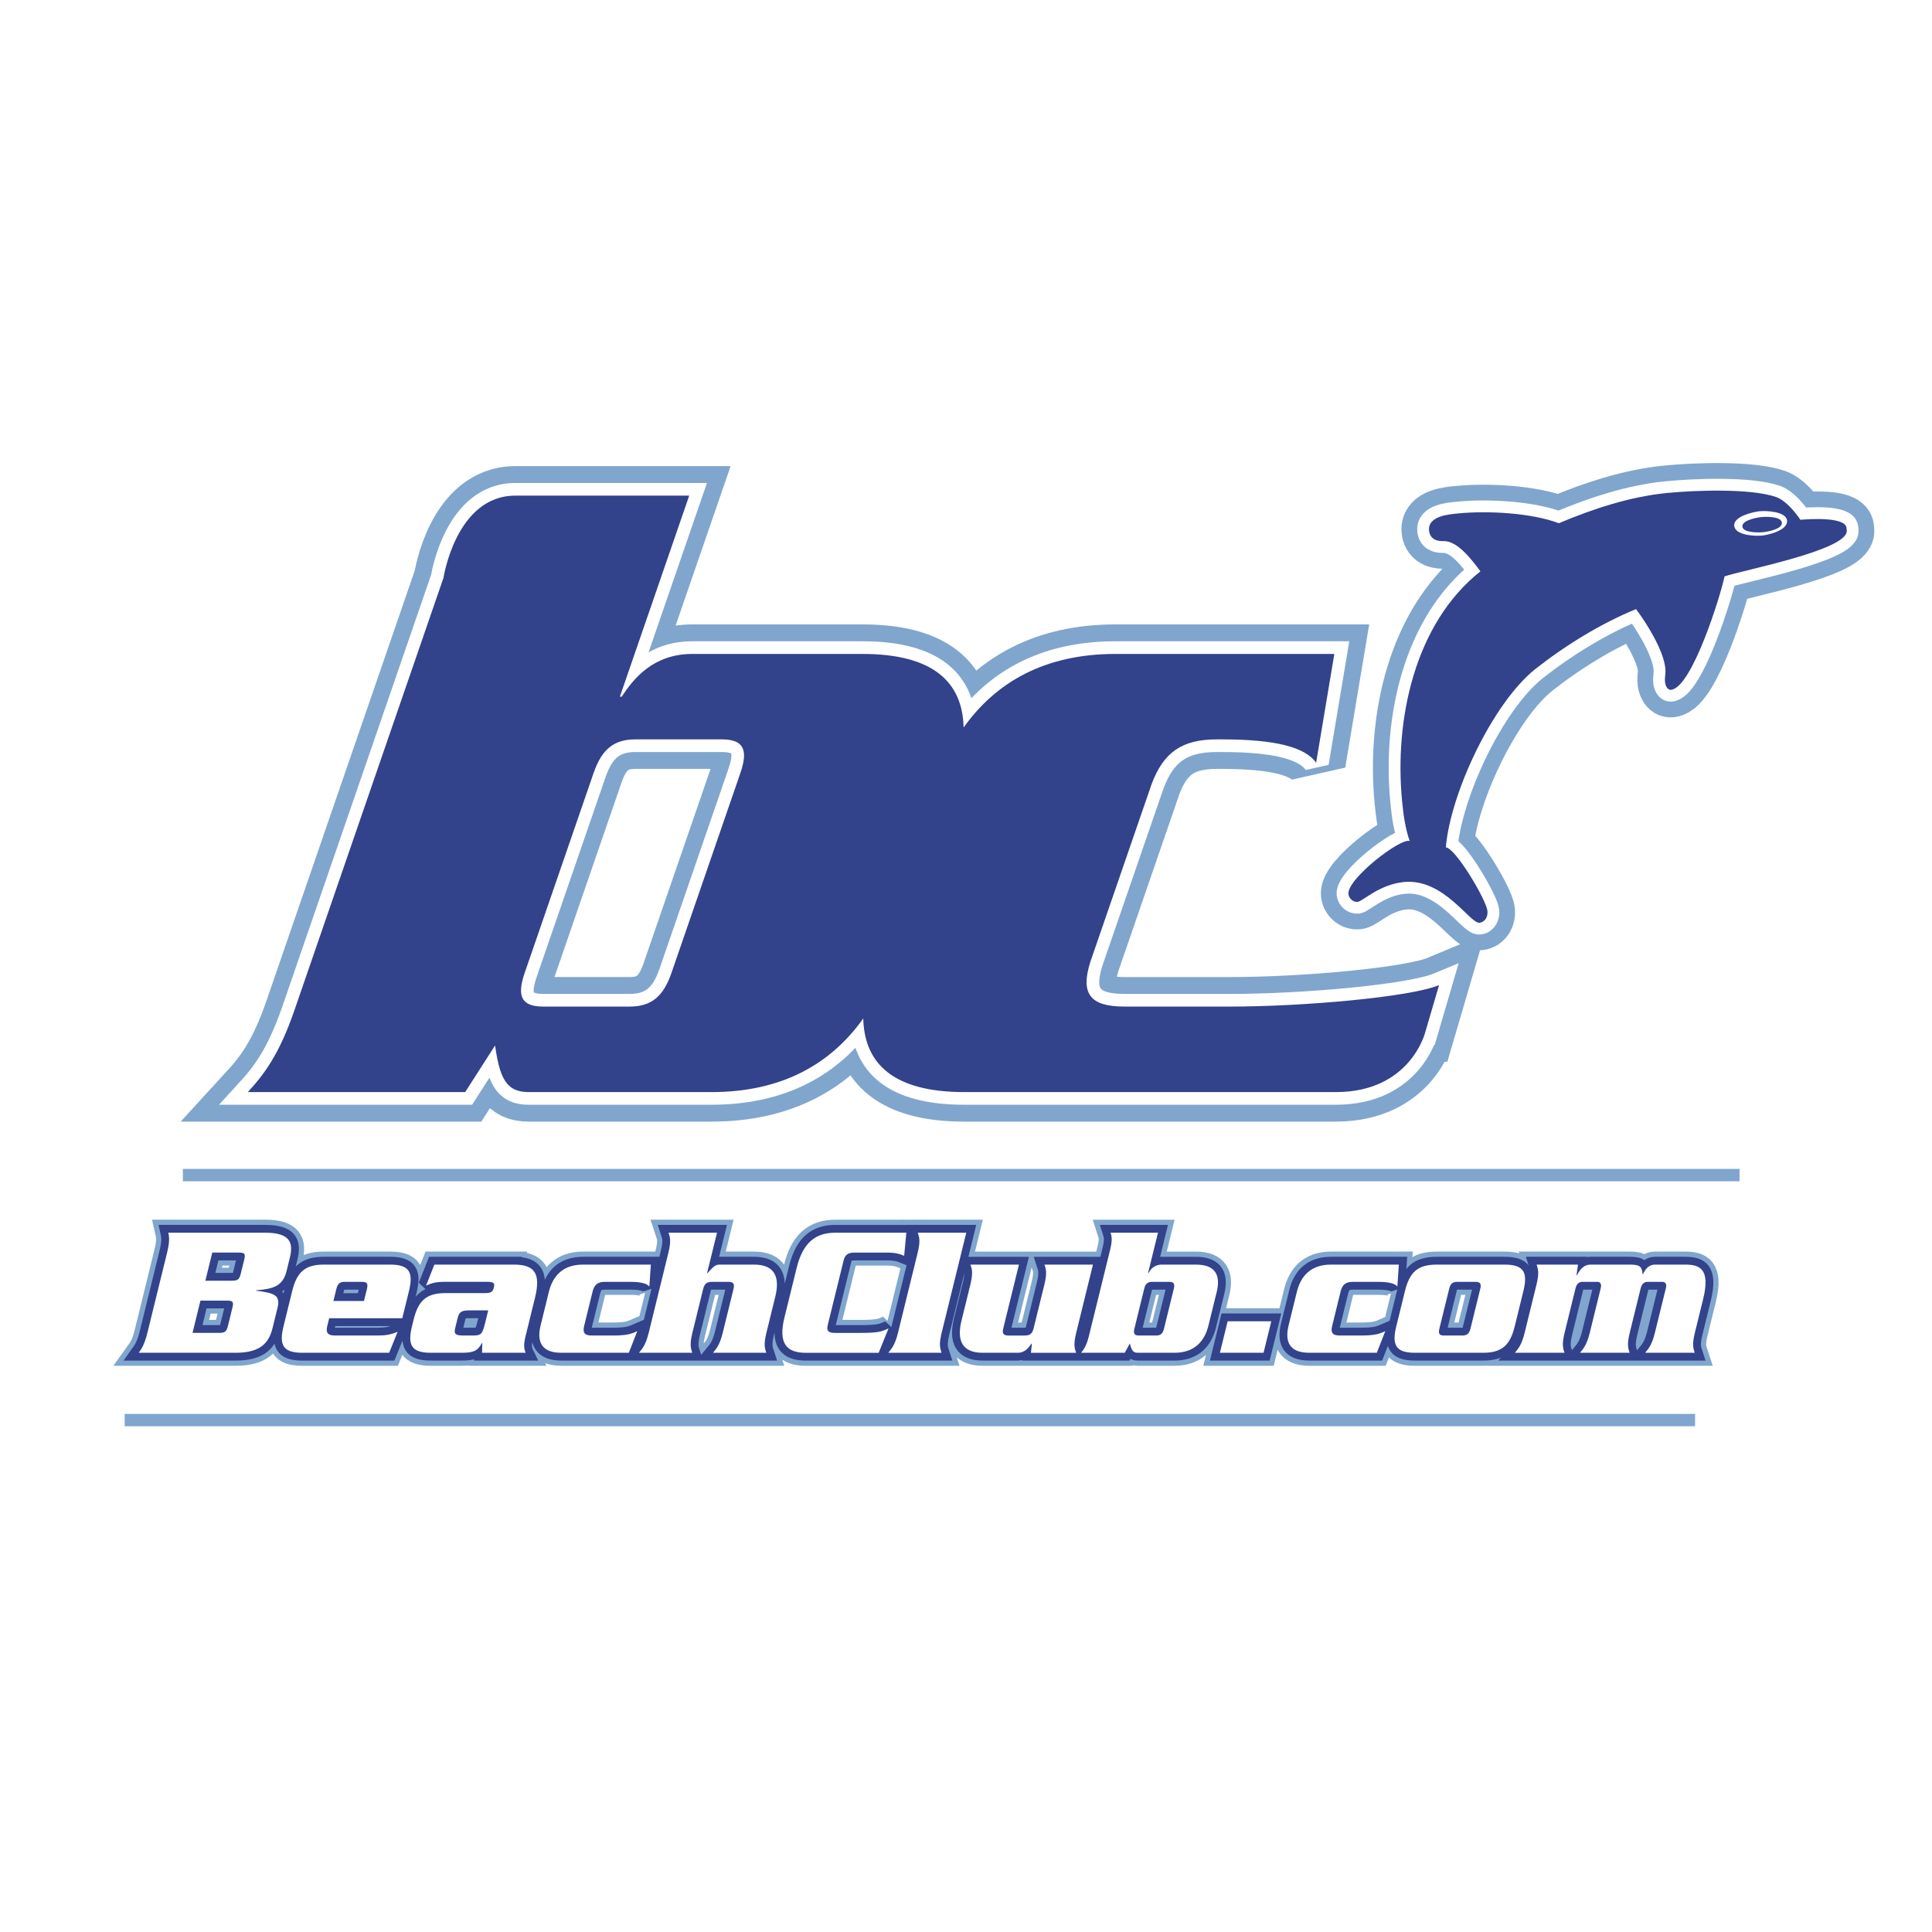
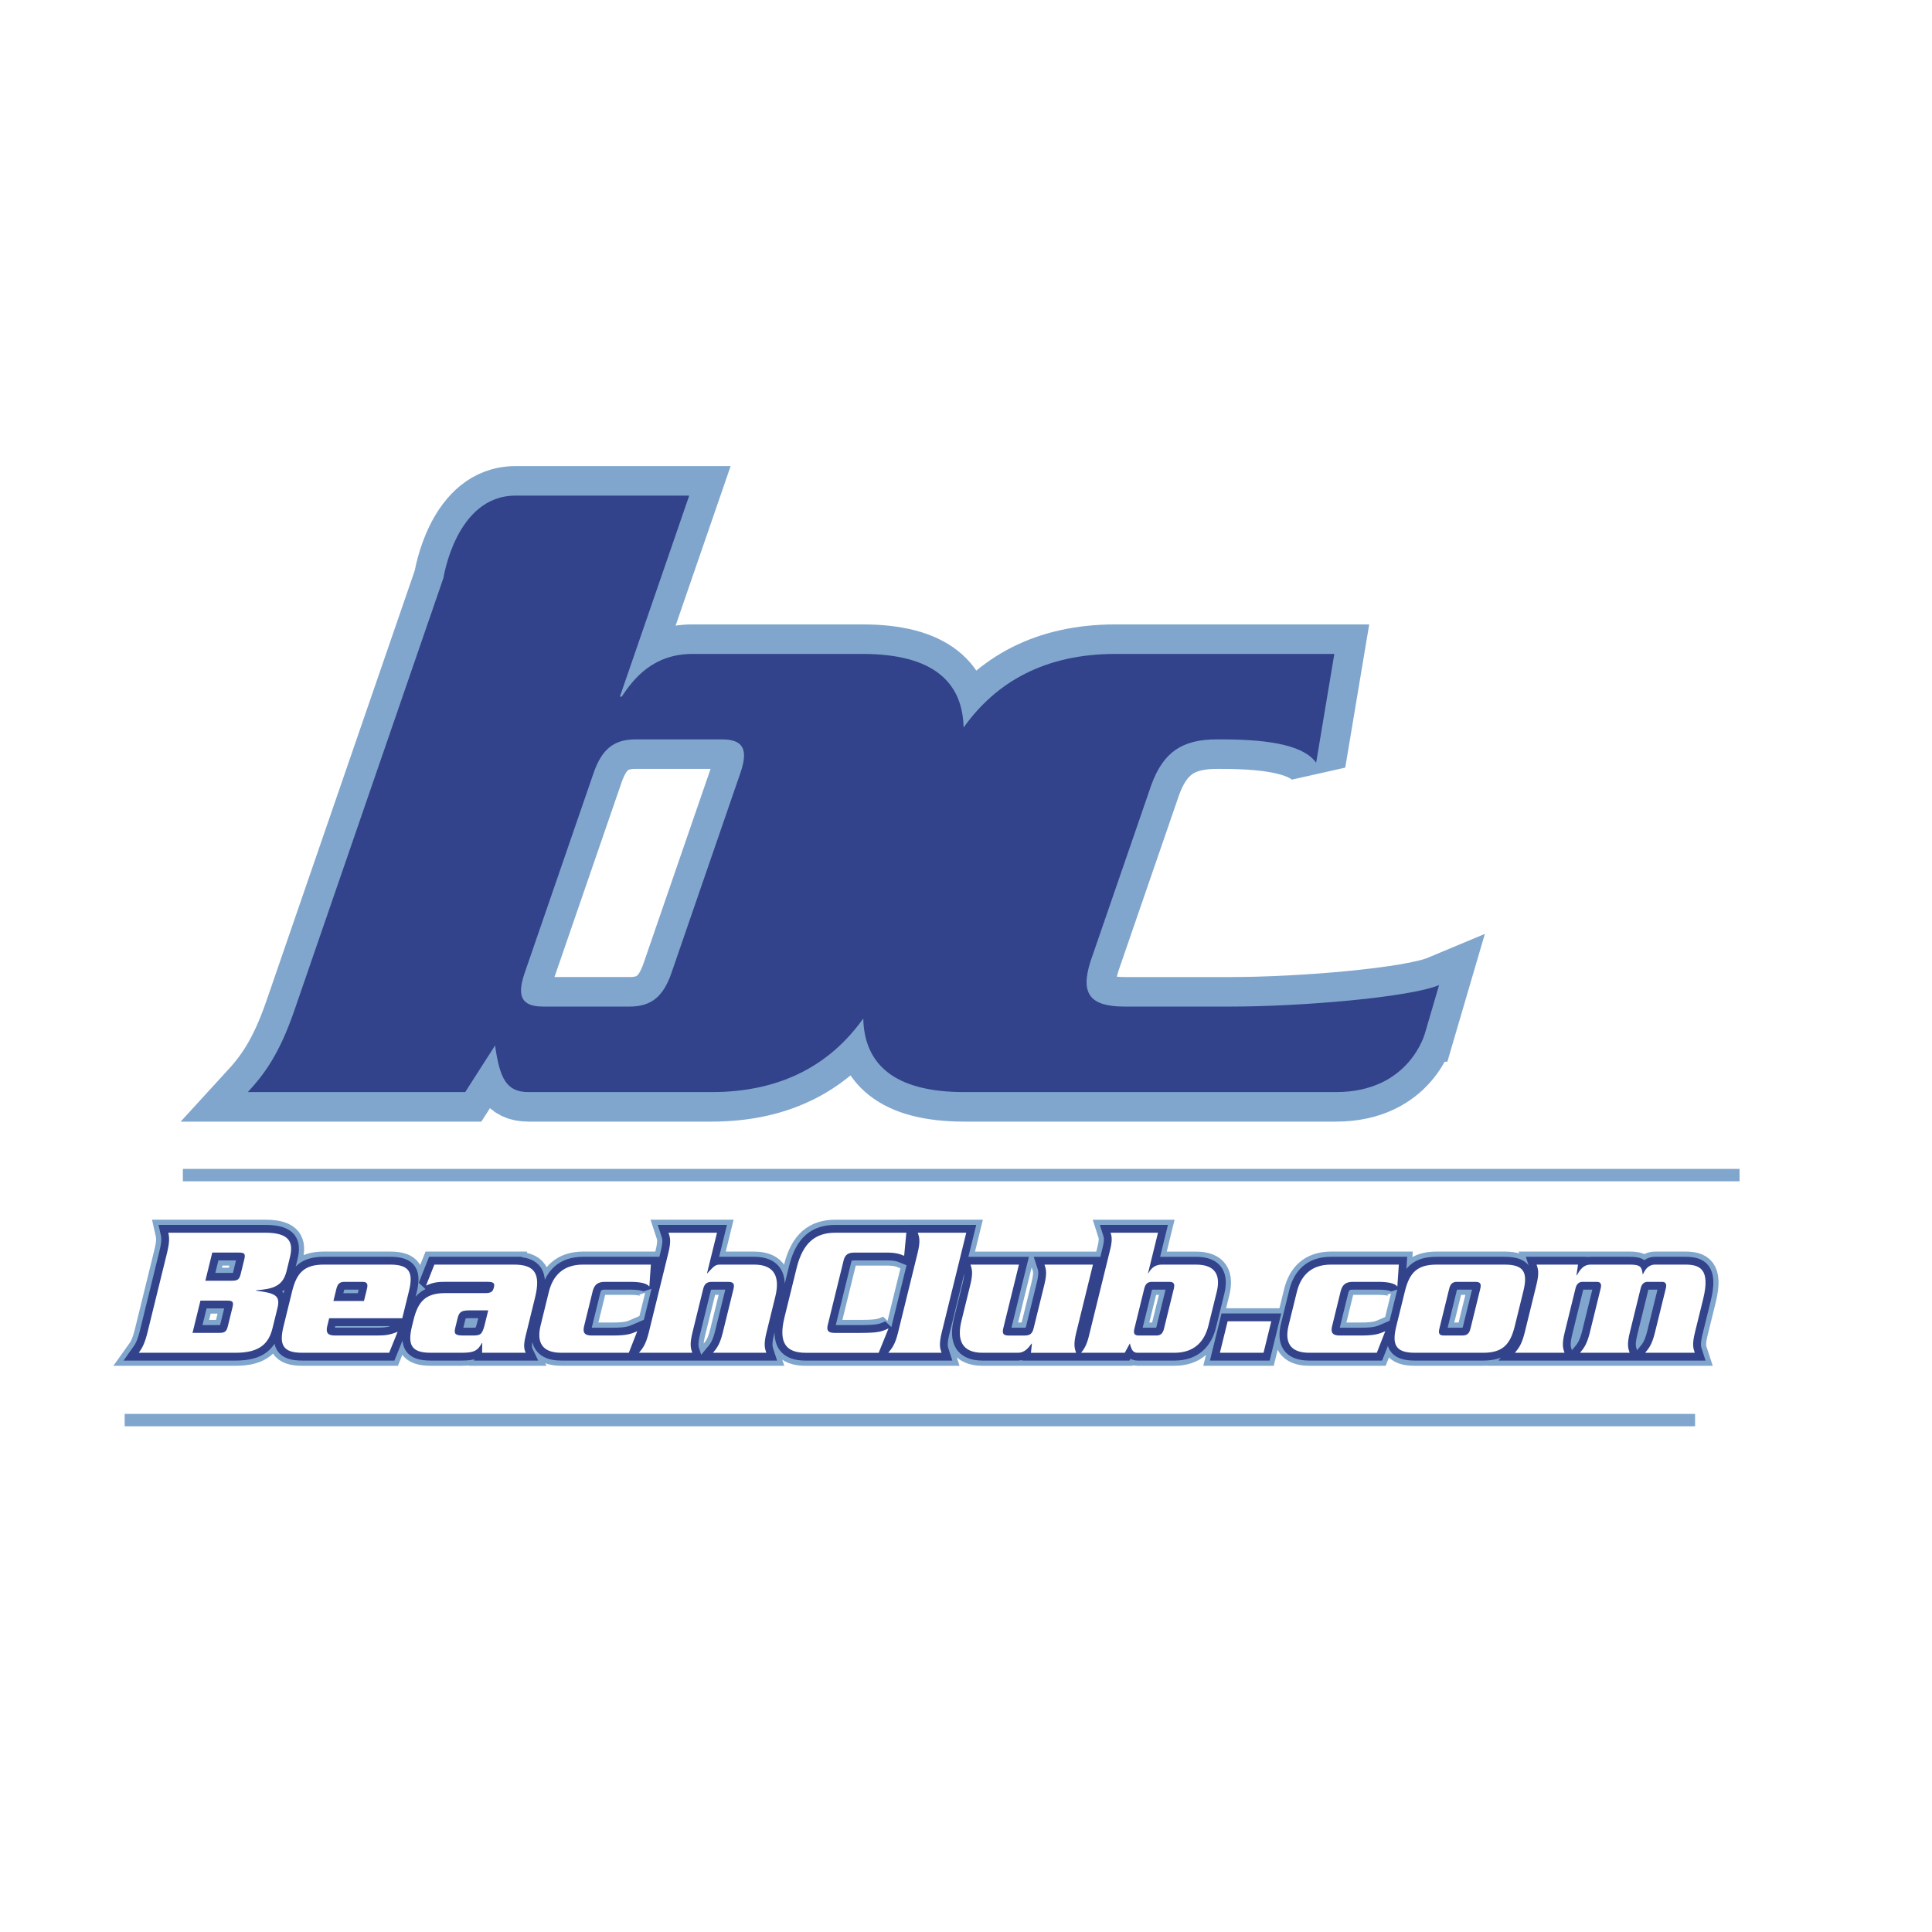
<svg xmlns="http://www.w3.org/2000/svg" width="2500" height="2500" viewBox="0 0 192.756 192.756">
-   <path fill-rule="evenodd" clip-rule="evenodd" fill="#fff" d="M0 0h192.756v192.756H0V0z" />
  <path d="M73.868 77.124L66.992 97.07c-.835 2.425-2.071 3.356-4.177 3.356H54.21c-2.106 0-2.7-.932-1.864-3.356l6.876-19.946c.835-2.423 2.071-3.356 4.177-3.356h8.605c2.107 0 2.7.933 1.864 3.356zm68.329 25.861l1.379-4.702c-2.895 1.212-13.658 2.144-20.818 2.144h-10.559c-3.484 0-4.412-1.304-3.412-4.474l6.105-17.709c1.182-3.168 3.012-4.476 6.498-4.476h.537c5.229 0 8.279.746 9.383 2.332l1.816-10.857h-21.838c-7.068 0-11.932 2.826-15.149 7.341-.102-4.515-3.017-7.341-10.088-7.341H69.086c-3.938 0-5.898 2.502-7.056 4.26h-.183l6.915-20.053H51.419c-5.927 0-7.173 8.2-7.173 8.2L29.373 100.8c-1.535 4.452-3.032 6.396-4.648 8.158h21.687l2.98-4.651c.465 3.168 1.053 4.651 3.342 4.651h18.25c7.067 0 11.932-2.83 15.145-7.347.103 4.517 3.014 7.347 10.088 7.347h37.059c7.458 0 8.921-5.973 8.921-5.973z" fill-rule="evenodd" clip-rule="evenodd" fill="#32428b" stroke="#80a6cd" stroke-width="5.892" stroke-miterlimit="2.613" />
-   <path d="M73.868 77.124L66.992 97.07c-.835 2.425-2.071 3.356-4.177 3.356H54.21c-2.106 0-2.7-.932-1.864-3.356l6.876-19.946c.835-2.423 2.071-3.356 4.177-3.356h8.605c2.107 0 2.7.933 1.864 3.356zm68.329 25.861l1.379-4.702c-2.895 1.212-13.658 2.144-20.818 2.144h-10.559c-3.484 0-4.412-1.304-3.412-4.474l6.105-17.709c1.182-3.168 3.012-4.476 6.498-4.476h.537c5.229 0 8.279.746 9.383 2.332l1.816-10.857h-21.838c-7.068 0-11.932 2.826-15.149 7.341-.102-4.515-3.017-7.341-10.088-7.341H69.086c-3.938 0-5.898 2.502-7.056 4.26h-.183l6.915-20.053H51.419c-5.927 0-7.173 8.2-7.173 8.2L29.373 100.8c-1.535 4.452-3.032 6.397-4.648 8.158h21.687l2.98-4.651c.465 3.168 1.053 4.651 3.342 4.651h18.25c7.067 0 11.932-2.83 15.145-7.347.103 4.517 3.014 7.347 10.088 7.347h37.059c7.458 0 8.921-5.973 8.921-5.973z" fill-rule="evenodd" clip-rule="evenodd" fill="#32428b" stroke="#fff" stroke-width="2.525" stroke-miterlimit="2.613" />
  <path d="M73.868 77.124L66.992 97.07c-.835 2.425-2.071 3.356-4.177 3.356H54.21c-2.106 0-2.7-.932-1.864-3.356l6.876-19.946c.835-2.423 2.071-3.356 4.177-3.356h8.605c2.107 0 2.7.933 1.864 3.356zm68.329 25.861l1.379-4.702c-2.895 1.212-13.658 2.144-20.818 2.144h-10.559c-3.484 0-4.412-1.304-3.412-4.474l6.105-17.709c1.182-3.168 3.012-4.476 6.498-4.476h.537c5.229 0 8.279.746 9.383 2.332l1.816-10.857h-21.838c-7.068 0-11.932 2.826-15.149 7.341-.102-4.515-3.017-7.341-10.088-7.341H69.086c-3.938 0-5.898 2.502-7.056 4.26h-.183l6.915-20.053H51.419c-5.927 0-7.172 8.2-7.172 8.2L29.373 100.8c-1.535 4.452-3.032 6.396-4.648 8.158h21.687l2.98-4.651c.465 3.168 1.053 4.651 3.342 4.651h18.25c7.067 0 11.932-2.83 15.145-7.347.103 4.517 3.014 7.347 10.088 7.347h37.059c7.458 0 8.921-5.973 8.921-5.973z" fill-rule="evenodd" clip-rule="evenodd" fill="#32428b" />
-   <path d="M172.055 57.509c-.363 1.832-3.244 11.107-5.324 11.31-.424.042-.582-.487-.613-.811-.043-.43.084-.823.035-1.31-.168-1.781-1.818-4.455-2.926-5.926-3.523 1.436-7.076 3.637-10.076 6-4.246 3.411-8.445 12.379-8.9 17.766.973.068 4.051 5.272 4.154 6.353.053.54-.217 1.11-.801 1.17-.961.092-3.543-4.452-7.537-4.061-2.453.24-4.117 1.931-4.6 1.976-.479.047-.893-.349-.934-.781-.143-1.509 5.217-5.633 6.111-5.286-.443-1.265-.633-2.663-.76-4.014-.77-8.047 1.219-17.667 7.818-22.892-.801-1.067-2.281-3.102-3.729-3.015-.699.015-1.312-.251-1.395-1.062-.135-1.458 2-1.613 2.906-1.701 2.93-.287 7.309-.061 10.039.978 3.361-1.417 7.113-2.659 10.789-3.016 2.717-.268 8.34-.491 10.896.403.949.343 1.861 1.454 2.424 2.271.746-.073 4.484-.33 4.592.802l.025.271c.187 1.946-10.478 3.97-12.194 4.575zm3.517-6.505c-.689.067-2.637.531-2.549 1.449.092.974 2.09 1.048 2.781.98.641-.063 2.584-.525 2.492-1.496-.087-.917-2.083-.995-2.724-.933zm.307 2.096c-.373.037-1.979.083-2.043-.564-.059-.647 1.525-.911 1.9-.949.428-.041 1.98-.085 2.045.563.059.651-1.474.908-1.902.95z" fill-rule="evenodd" clip-rule="evenodd" fill="#32428b" stroke="#80a6cd" stroke-width="5.5" stroke-miterlimit="2.613" />
-   <path d="M172.055 57.509c-.363 1.832-3.244 11.107-5.324 11.31-.424.042-.582-.487-.613-.811-.043-.43.084-.823.035-1.31-.168-1.781-1.818-4.455-2.926-5.926-3.523 1.436-7.076 3.637-10.076 6-4.246 3.411-8.445 12.379-8.9 17.766.973.068 4.051 5.272 4.154 6.353.053.54-.217 1.11-.801 1.17-.961.092-3.543-4.452-7.537-4.061-2.453.24-4.117 1.931-4.6 1.976-.479.047-.893-.349-.934-.781-.143-1.509 5.217-5.633 6.111-5.286-.443-1.265-.633-2.663-.76-4.014-.77-8.047 1.219-17.667 7.818-22.892-.801-1.067-2.281-3.102-3.729-3.015-.699.015-1.312-.251-1.395-1.062-.135-1.458 2-1.613 2.906-1.701 2.93-.287 7.309-.061 10.039.978 3.361-1.417 7.113-2.659 10.789-3.016 2.717-.268 8.34-.491 10.896.403.949.343 1.861 1.454 2.424 2.271.746-.073 4.484-.33 4.592.802l.025.271c.187 1.946-10.478 3.97-12.194 4.575zm3.517-6.505c-.689.067-2.637.531-2.549 1.449.092.974 2.09 1.048 2.781.98.641-.063 2.584-.525 2.492-1.496-.087-.917-2.083-.995-2.724-.933zm.307 2.096c-.373.037-1.979.083-2.043-.564-.059-.647 1.525-.911 1.9-.949.428-.041 1.98-.085 2.045.563.059.651-1.474.908-1.902.95z" fill-rule="evenodd" clip-rule="evenodd" fill="#32428b" stroke="#fff" stroke-width="2.357" stroke-miterlimit="2.613" />
-   <path d="M172.055 57.509c-.363 1.832-3.244 11.107-5.324 11.31-.424.042-.582-.487-.613-.811-.043-.43.084-.823.035-1.31-.168-1.781-1.818-4.455-2.926-5.926-3.523 1.436-7.076 3.637-10.076 6-4.246 3.411-8.445 12.379-8.9 17.766.973.068 4.051 5.272 4.154 6.353.053.54-.217 1.11-.801 1.17-.961.092-3.543-4.452-7.537-4.061-2.453.24-4.117 1.931-4.6 1.976-.479.047-.893-.349-.934-.781-.143-1.509 5.217-5.633 6.111-5.286-.443-1.265-.633-2.663-.76-4.014-.77-8.047 1.219-17.667 7.818-22.892-.801-1.067-2.281-3.102-3.729-3.015-.699.015-1.312-.251-1.395-1.062-.135-1.458 2-1.613 2.906-1.701 2.93-.287 7.309-.061 10.039.978 3.361-1.417 7.113-2.659 10.789-3.016 2.717-.268 8.34-.491 10.896.403.949.343 1.861 1.454 2.424 2.271.746-.073 4.484-.33 4.592.802l.025.271c.187 1.946-10.478 3.97-12.194 4.575zm3.517-6.505c-.689.067-2.637.531-2.549 1.449.092.974 2.09 1.048 2.781.98.641-.063 2.584-.525 2.492-1.496-.087-.917-2.083-.995-2.724-.933zm.307 2.096c-.373.037-1.979.083-2.043-.564-.059-.647 1.525-.911 1.9-.949.428-.041 1.98-.085 2.045.563.059.651-1.474.908-1.902.95z" fill-rule="evenodd" clip-rule="evenodd" fill="#32428b" />
  <path d="M16.654 125.046c.282-1.142.244-1.592.138-2.059h9.674c2.493 0 2.816 1.011 2.458 2.47l-.336 1.367c-.373 1.517-1.36 1.778-3.035 1.909l-.009.037c1.897.243 2.452.468 2.138 1.741l-.488 1.983c-.359 1.461-1.18 2.472-3.673 2.472h-9.675c.337-.468.595-.917.876-2.059l1.932-7.861zm2.554 7.936h2.622c.573 0 .762-.093.904-.674l.461-1.872c.143-.58 0-.674-.573-.674H20l-.792 3.22zm1.28-5.204h2.622c.572 0 .761-.094.904-.674l.359-1.46c.143-.579 0-.674-.572-.674h-2.622l-.691 2.808zM32.842 131.522l-.202.824c-.138.636.074.898.776.898h4.191c.83 0 1.288-.057 2.067-.374l-.848 2.096h-8.679c-1.957 0-2.309-.823-1.856-2.658l.856-3.48c.451-1.836 1.207-2.659 3.165-2.659h6.628c1.958 0 2.309.823 1.858 2.659l-.663 2.694h-7.293zm3.47-1.721l.295-1.198c.124-.505.027-.712-.454-.712h-1.791c-.48 0-.679.207-.803.712l-.295 1.198h3.048zM51.274 126.169c2.087 0 2.697.899 2.103 3.312l-.943 3.838c-.221.898-.151 1.293.02 1.647h-4.357l.018-.974h-.036c-.416.787-.831.974-2.013.974h-3.102c-1.958 0-2.309-.823-1.857-2.658l.156-.636c.451-1.835 1.208-2.659 3.165-2.659h3.97c.609 0 .775-.148.876-.561.097-.393.008-.562-.601-.562h-4.339c-.812 0-1.246.112-1.827.374l.83-2.096h7.937v.001zm-4.502 4.567c-.67.019-.951.112-1.107.749l-.249 1.01c-.156.638.079.73.739.75h1.016c.831 0 .956-.131 1.231-1.255l.309-1.254h-1.939zM58.266 132.347c-.138.636.075.898.776.898h2.124c1.44 0 1.855-.188 2.414-.431l-.843 2.152h-6.739c-1.994 0-2.457-1.122-2.061-2.733l.819-3.331c.396-1.61 1.41-2.733 3.404-2.733h6.777l-.151 2.19c-.254-.318-.882-.469-1.934-.469h-2.493c-.702 0-1.043.263-1.218.898l-.875 3.559zM71.536 122.987l-.995 4.043h.037c.655-.711.785-.861 1.265-.861h3.397c2.049 0 2.595 1.235 2.111 3.201l-.879 3.575c-.299 1.218-.166 1.572-.018 2.021h-5.317c.369-.449.678-.804.977-2.021l1.063-4.324c.134-.543-.004-.73-.54-.73h-1.588c-.535 0-.766.188-.899.73l-1.063 4.324c-.299 1.218-.165 1.572-.017 2.021h-5.318c.369-.449.678-.804.977-2.021l1.952-7.937c.299-1.217.166-1.573.018-2.021h4.837zM90.208 125.29c-.452-.188-.863-.319-1.73-.319h-3.231c-.591 0-.932.188-1.075.768l-1.592 6.478c-.142.58.107.767.698.767h2.548c1.81 0 2.137-.13 2.824-.449l-.986 2.434H80.39c-1.92 0-2.761-.937-2.126-3.519l1.216-4.942c.635-2.583 1.937-3.519 3.856-3.519h7.09l-.218 2.301zM91.551 125.009c.299-1.217.165-1.573.017-2.021h4.837l-2.449 9.958c-.299 1.218-.165 1.572-.017 2.021h-5.317c.369-.449.678-.804.977-2.021l1.952-7.937zM102.857 134.967l.098-.917h-.039c-.314.449-.705.917-1.352.917h-3.525c-2.051 0-2.596-1.235-2.112-3.201l.879-3.575c.299-1.217.164-1.572.017-2.021h4.837l-1.561 6.346c-.133.543.006.73.541.73h1.588c.535 0 .766-.188.898-.73l1.064-4.324c.299-1.217.164-1.572.018-2.021h4.836l-1.666 6.776c-.299 1.218-.164 1.572-.018 2.021h-4.503v-.001zM107.859 134.967c.291-.354.555-.749.775-1.647l2.137-8.686c.221-.899.15-1.291.035-1.646h4.727l-.994 4.043h.037c.199-.355.543-.861 1.338-.861h3.416c1.992 0 2.457 1.123 2.061 2.733l-.82 3.331c-.395 1.611-1.41 2.733-3.404 2.733h-3.674c-.461 0-.609-.299-.768-.937l-.506.937h-4.36zm5.317-2.396c-.119.486.02.674.445.674h1.734c.426 0 .656-.188.775-.674l.984-4.006c.119-.487-.018-.675-.443-.675h-1.734c-.426 0-.656.188-.775.675l-.986 4.006zM122.482 131.823h4.356l-.774 3.144h-4.355l.773-3.144zM132.895 132.347c-.139.636.076.898.777.898h2.123c1.439 0 1.855-.188 2.414-.431l-.844 2.152h-6.74c-1.994 0-2.455-1.122-2.061-2.733l.82-3.331c.396-1.61 1.41-2.733 3.404-2.733h6.775l-.15 2.19c-.254-.318-.881-.469-1.934-.469h-2.492c-.703 0-1.043.263-1.219.898l-.873 3.559zM151.129 132.309c-.451 1.835-1.209 2.658-3.166 2.658h-6.795c-1.957 0-2.309-.823-1.857-2.658l.857-3.48c.451-1.836 1.207-2.659 3.164-2.659h6.795c1.957 0 2.309.823 1.857 2.659l-.855 3.48zm-7.516.224c-.123.505-.027.712.453.712h1.809c.518 0 .715-.207.84-.712l.967-3.931c.125-.505.027-.712-.49-.712h-1.809c-.48 0-.678.207-.803.712l-.967 3.931zM157.438 126.169l-.152 1.066h.039c.322-.561.648-1.066 1.389-1.066h3.895c1.072 0 1.195.243 1.279.955h.037c.162-.356.475-.955 1.213-.955h2.992c1.439 0 2.539.412 1.793 3.444l-.82 3.332c-.299 1.218-.164 1.572-.016 2.021h-4.949c.369-.449.678-.804.977-2.021l1.088-4.418c.111-.449-.047-.637-.379-.637h-1.441c-.332 0-.58.188-.691.637l-1.086 4.418c-.299 1.218-.166 1.572-.018 2.021h-4.949c.369-.449.68-.804.979-2.021l1.086-4.418c.111-.449-.047-.637-.379-.637h-1.439c-.334 0-.582.188-.693.637l-1.086 4.418c-.299 1.218-.164 1.572-.016 2.021h-4.949c.369-.449.678-.804.979-2.021l1.168-4.755c.299-1.217.166-1.572.018-2.021h4.131z" fill-rule="evenodd" clip-rule="evenodd" fill="#fff" stroke="#80a6cd" stroke-width="2.595" stroke-miterlimit="2.613" />
  <path d="M16.654 125.046c.282-1.142.244-1.592.138-2.059h9.674c2.493 0 2.816 1.011 2.458 2.47l-.336 1.367c-.373 1.517-1.36 1.778-3.035 1.909l-.009.037c1.897.243 2.452.468 2.138 1.741l-.488 1.983c-.359 1.461-1.18 2.472-3.673 2.472h-9.675c.337-.468.595-.917.876-2.059l1.932-7.861zm2.554 7.936h2.622c.573 0 .762-.093.904-.674l.461-1.872c.143-.58 0-.674-.573-.674H20l-.792 3.22zm1.28-5.204h2.622c.572 0 .761-.094.904-.674l.359-1.46c.143-.579 0-.674-.572-.674h-2.622l-.691 2.808zM32.842 131.522l-.202.824c-.138.636.074.898.776.898h4.191c.83 0 1.288-.057 2.067-.374l-.848 2.096h-8.679c-1.957 0-2.309-.823-1.856-2.658l.856-3.48c.451-1.836 1.207-2.659 3.165-2.659h6.628c1.958 0 2.309.823 1.858 2.659l-.663 2.694h-7.293zm3.47-1.721l.295-1.198c.124-.505.027-.712-.454-.712h-1.791c-.48 0-.679.207-.803.712l-.295 1.198h3.048zM51.274 126.169c2.087 0 2.697.899 2.103 3.312l-.943 3.838c-.221.898-.151 1.293.02 1.647h-4.357l.018-.974h-.036c-.416.787-.831.974-2.013.974h-3.102c-1.958 0-2.309-.823-1.857-2.658l.156-.636c.451-1.835 1.208-2.659 3.165-2.659h3.97c.609 0 .775-.148.876-.561.097-.393.008-.562-.601-.562h-4.339c-.812 0-1.246.112-1.827.374l.83-2.096h7.937v.001zm-4.502 4.567c-.67.019-.951.112-1.107.749l-.249 1.01c-.156.638.079.73.739.75h1.016c.831 0 .956-.131 1.231-1.255l.309-1.254h-1.939zM58.266 132.347c-.138.636.075.898.776.898h2.124c1.44 0 1.855-.188 2.414-.431l-.843 2.152h-6.739c-1.994 0-2.457-1.122-2.061-2.733l.819-3.331c.396-1.61 1.41-2.733 3.404-2.733h6.777l-.151 2.19c-.254-.318-.882-.469-1.934-.469h-2.493c-.702 0-1.043.263-1.218.898l-.875 3.559zM71.536 122.987l-.995 4.043h.037c.655-.711.785-.861 1.265-.861h3.397c2.049 0 2.595 1.235 2.111 3.201l-.879 3.575c-.299 1.218-.166 1.572-.018 2.021h-5.317c.369-.449.678-.804.977-2.021l1.063-4.324c.134-.543-.004-.73-.54-.73h-1.588c-.535 0-.766.188-.899.73l-1.063 4.324c-.299 1.218-.165 1.572-.017 2.021h-5.318c.369-.449.678-.804.977-2.021l1.952-7.937c.299-1.217.166-1.573.018-2.021h4.837zM90.208 125.29c-.452-.188-.863-.319-1.73-.319h-3.231c-.591 0-.932.188-1.075.768l-1.592 6.478c-.142.58.107.767.698.767h2.548c1.81 0 2.137-.13 2.824-.449l-.986 2.434H80.39c-1.92 0-2.761-.937-2.126-3.519l1.216-4.942c.635-2.583 1.937-3.519 3.856-3.519h7.09l-.218 2.301zM91.551 125.009c.299-1.217.165-1.573.017-2.021h4.837l-2.449 9.958c-.299 1.218-.165 1.572-.017 2.021h-5.317c.369-.449.678-.804.977-2.021l1.952-7.937zM102.857 134.967l.098-.917h-.039c-.314.449-.705.917-1.352.917h-3.525c-2.05 0-2.596-1.235-2.112-3.201l.879-3.575c.299-1.217.164-1.572.017-2.021h4.837l-1.561 6.346c-.133.543.006.73.541.73h1.588c.535 0 .766-.188.898-.73l1.064-4.324c.299-1.217.164-1.572.018-2.021h4.836l-1.666 6.776c-.299 1.218-.164 1.572-.018 2.021h-4.503v-.001zM107.859 134.967c.291-.354.555-.749.775-1.647l2.137-8.686c.221-.899.15-1.291.035-1.646h4.727l-.994 4.043h.037c.199-.355.543-.861 1.338-.861h3.416c1.992 0 2.457 1.123 2.061 2.733l-.82 3.331c-.395 1.611-1.41 2.733-3.404 2.733h-3.674c-.461 0-.609-.299-.768-.937l-.506.937h-4.36zm5.317-2.396c-.119.486.02.674.445.674h1.734c.426 0 .656-.188.775-.674l.984-4.006c.119-.487-.018-.675-.443-.675h-1.734c-.426 0-.656.188-.775.675l-.986 4.006zM122.482 131.823h4.356l-.774 3.144h-4.355l.773-3.144zM132.895 132.347c-.139.636.076.898.775.898h2.125c1.439 0 1.855-.188 2.414-.431l-.844 2.152h-6.74c-1.994 0-2.455-1.122-2.061-2.733l.82-3.331c.396-1.61 1.41-2.733 3.404-2.733h6.775l-.15 2.19c-.254-.318-.881-.469-1.934-.469h-2.492c-.703 0-1.043.263-1.219.898l-.873 3.559zM151.129 132.309c-.451 1.835-1.209 2.658-3.166 2.658h-6.795c-1.957 0-2.309-.823-1.857-2.658l.857-3.48c.451-1.836 1.207-2.659 3.164-2.659h6.795c1.957 0 2.309.823 1.857 2.659l-.855 3.48zm-7.516.224c-.125.505-.027.712.453.712h1.809c.518 0 .715-.207.84-.712l.967-3.931c.125-.505.027-.712-.49-.712h-1.809c-.48 0-.678.207-.803.712l-.967 3.931zM157.438 126.169l-.152 1.066h.039c.322-.561.648-1.066 1.389-1.066h3.895c1.072 0 1.195.243 1.279.955h.037c.162-.356.475-.955 1.213-.955h2.992c1.439 0 2.539.412 1.793 3.444l-.82 3.332c-.299 1.218-.164 1.572-.016 2.021h-4.949c.369-.449.678-.804.977-2.021l1.088-4.418c.111-.449-.047-.637-.379-.637h-1.441c-.332 0-.58.188-.691.637l-1.086 4.418c-.299 1.218-.166 1.572-.018 2.021h-4.949c.369-.449.68-.804.979-2.021l1.086-4.418c.111-.449-.047-.637-.379-.637h-1.439c-.334 0-.582.188-.693.637l-1.086 4.418c-.299 1.218-.164 1.572-.016 2.021h-4.949c.369-.449.678-.804.979-2.021l1.168-4.755c.299-1.217.164-1.572.018-2.021h4.131z" fill-rule="evenodd" clip-rule="evenodd" fill="#fff" stroke="#32428b" stroke-width="1.557" stroke-miterlimit="2.613" />
  <path d="M16.654 125.046c.282-1.142.244-1.592.138-2.059h9.674c2.493 0 2.816 1.011 2.458 2.47l-.336 1.367c-.373 1.517-1.36 1.778-3.035 1.909l-.009.037c1.897.243 2.452.468 2.138 1.741l-.488 1.983c-.359 1.461-1.18 2.472-3.673 2.472h-9.675c.337-.468.595-.917.876-2.059l1.932-7.861zm2.554 7.936h2.622c.573 0 .762-.093.904-.674l.461-1.872c.143-.58 0-.674-.573-.674H20l-.792 3.22zm1.28-5.204h2.622c.572 0 .761-.094.904-.674l.359-1.46c.143-.579 0-.674-.572-.674h-2.622l-.691 2.808zM32.842 131.522l-.202.824c-.138.636.074.898.776.898h4.191c.83 0 1.288-.057 2.067-.374l-.848 2.096h-8.679c-1.957 0-2.309-.823-1.856-2.658l.856-3.48c.451-1.836 1.207-2.659 3.165-2.659h6.628c1.958 0 2.309.823 1.858 2.659l-.663 2.694h-7.293zm3.47-1.721l.295-1.198c.124-.505.027-.712-.454-.712h-1.791c-.48 0-.679.207-.803.712l-.295 1.198h3.048zM51.274 126.169c2.087 0 2.696.899 2.103 3.312l-.943 3.838c-.221.898-.151 1.293.02 1.647h-4.357l.018-.974h-.036c-.416.787-.831.974-2.013.974h-3.102c-1.958 0-2.309-.823-1.857-2.658l.156-.636c.451-1.835 1.208-2.659 3.165-2.659h3.97c.609 0 .775-.148.876-.561.097-.394.008-.562-.601-.562h-4.339c-.812 0-1.246.112-1.827.374l.83-2.096h7.937v.001zm-4.502 4.567c-.67.019-.951.112-1.107.749l-.249 1.01c-.156.638.079.73.739.75h1.016c.831 0 .956-.131 1.231-1.255l.309-1.254h-1.939zM58.266 132.347c-.138.636.075.898.776.898h2.124c1.44 0 1.855-.188 2.414-.431l-.843 2.152h-6.739c-1.994 0-2.457-1.122-2.061-2.733l.819-3.331c.396-1.61 1.41-2.733 3.404-2.733h6.777l-.151 2.19c-.254-.318-.882-.469-1.934-.469h-2.493c-.702 0-1.043.263-1.218.898l-.875 3.559zM71.536 122.987l-.995 4.043h.037c.655-.711.785-.861 1.265-.861h3.397c2.049 0 2.595 1.235 2.111 3.201l-.879 3.575c-.299 1.218-.166 1.572-.018 2.021h-5.317c.369-.449.678-.804.977-2.021l1.063-4.324c.134-.542-.004-.73-.54-.73h-1.588c-.535 0-.766.188-.899.73l-1.063 4.324c-.299 1.218-.165 1.572-.017 2.021h-5.318c.369-.449.678-.804.977-2.021l1.952-7.937c.299-1.217.166-1.572.018-2.021h4.837zM90.208 125.29c-.452-.188-.863-.319-1.73-.319h-3.231c-.591 0-.932.188-1.075.768l-1.592 6.478c-.142.58.107.767.698.767h2.548c1.81 0 2.137-.13 2.824-.449l-.986 2.434H80.39c-1.92 0-2.761-.937-2.126-3.519l1.216-4.942c.635-2.583 1.937-3.519 3.856-3.519h7.09l-.218 2.301zM91.551 125.009c.299-1.217.165-1.572.017-2.021h4.837l-2.449 9.958c-.299 1.218-.165 1.572-.017 2.021h-5.317c.369-.449.678-.804.977-2.021l1.952-7.937zM102.857 134.967l.098-.917h-.039c-.314.449-.705.917-1.352.917h-3.525c-2.05 0-2.596-1.235-2.112-3.201l.879-3.575c.299-1.217.164-1.572.017-2.021h4.837l-1.561 6.346c-.133.543.006.73.541.73h1.588c.535 0 .766-.188.898-.73l1.064-4.324c.299-1.217.164-1.572.018-2.021h4.836l-1.666 6.776c-.299 1.218-.164 1.572-.018 2.021h-4.503v-.001zM107.859 134.967c.291-.354.555-.749.775-1.647l2.137-8.686c.221-.899.15-1.291.035-1.646h4.727l-.994 4.043h.037c.199-.355.543-.861 1.338-.861h3.416c1.992 0 2.457 1.123 2.061 2.733l-.82 3.331c-.395 1.611-1.41 2.733-3.404 2.733h-3.674c-.461 0-.609-.299-.768-.937l-.506.937h-4.36zm5.317-2.396c-.119.486.02.674.445.674h1.734c.426 0 .656-.188.775-.674l.984-4.006c.119-.486-.018-.675-.443-.675h-1.734c-.426 0-.656.188-.775.675l-.986 4.006zM122.482 131.823h4.356l-.774 3.144h-4.355l.773-3.144zM132.895 132.347c-.139.636.076.898.775.898h2.125c1.439 0 1.855-.188 2.414-.431l-.844 2.152h-6.74c-1.994 0-2.455-1.122-2.061-2.733l.82-3.331c.396-1.61 1.41-2.733 3.404-2.733h6.775l-.15 2.19c-.254-.318-.881-.469-1.934-.469h-2.492c-.703 0-1.043.263-1.219.898l-.873 3.559zM151.129 132.309c-.451 1.835-1.209 2.658-3.166 2.658h-6.795c-1.957 0-2.309-.823-1.857-2.658l.857-3.48c.451-1.836 1.207-2.659 3.164-2.659h6.795c1.957 0 2.309.823 1.857 2.659l-.855 3.48zm-7.516.224c-.125.505-.027.712.453.712h1.809c.518 0 .715-.207.84-.712l.967-3.931c.125-.505.027-.712-.49-.712h-1.809c-.48 0-.678.207-.803.712l-.967 3.931zM157.438 126.169l-.152 1.066h.039c.322-.561.648-1.066 1.389-1.066h3.895c1.072 0 1.195.243 1.279.955h.037c.162-.356.475-.955 1.213-.955h2.992c1.439 0 2.539.412 1.793 3.444l-.82 3.332c-.299 1.218-.164 1.572-.016 2.021h-4.949c.369-.449.678-.804.977-2.021l1.088-4.418c.111-.448-.047-.637-.379-.637h-1.441c-.332 0-.58.188-.691.637l-1.086 4.418c-.299 1.218-.166 1.572-.018 2.021h-4.949c.369-.449.68-.804.979-2.021l1.086-4.418c.111-.448-.047-.637-.379-.637h-1.439c-.334 0-.582.188-.693.637l-1.086 4.418c-.299 1.218-.164 1.572-.016 2.021h-4.949c.369-.449.678-.804.979-2.021l1.168-4.755c.299-1.217.164-1.572.018-2.021h4.131z" fill-rule="evenodd" clip-rule="evenodd" fill="#fff" />
  <path d="M18.245 117.239h155.31M12.44 141.682h156.677" fill="none" stroke="#80a6cd" stroke-width="1.235" stroke-miterlimit="2.613" />
</svg>